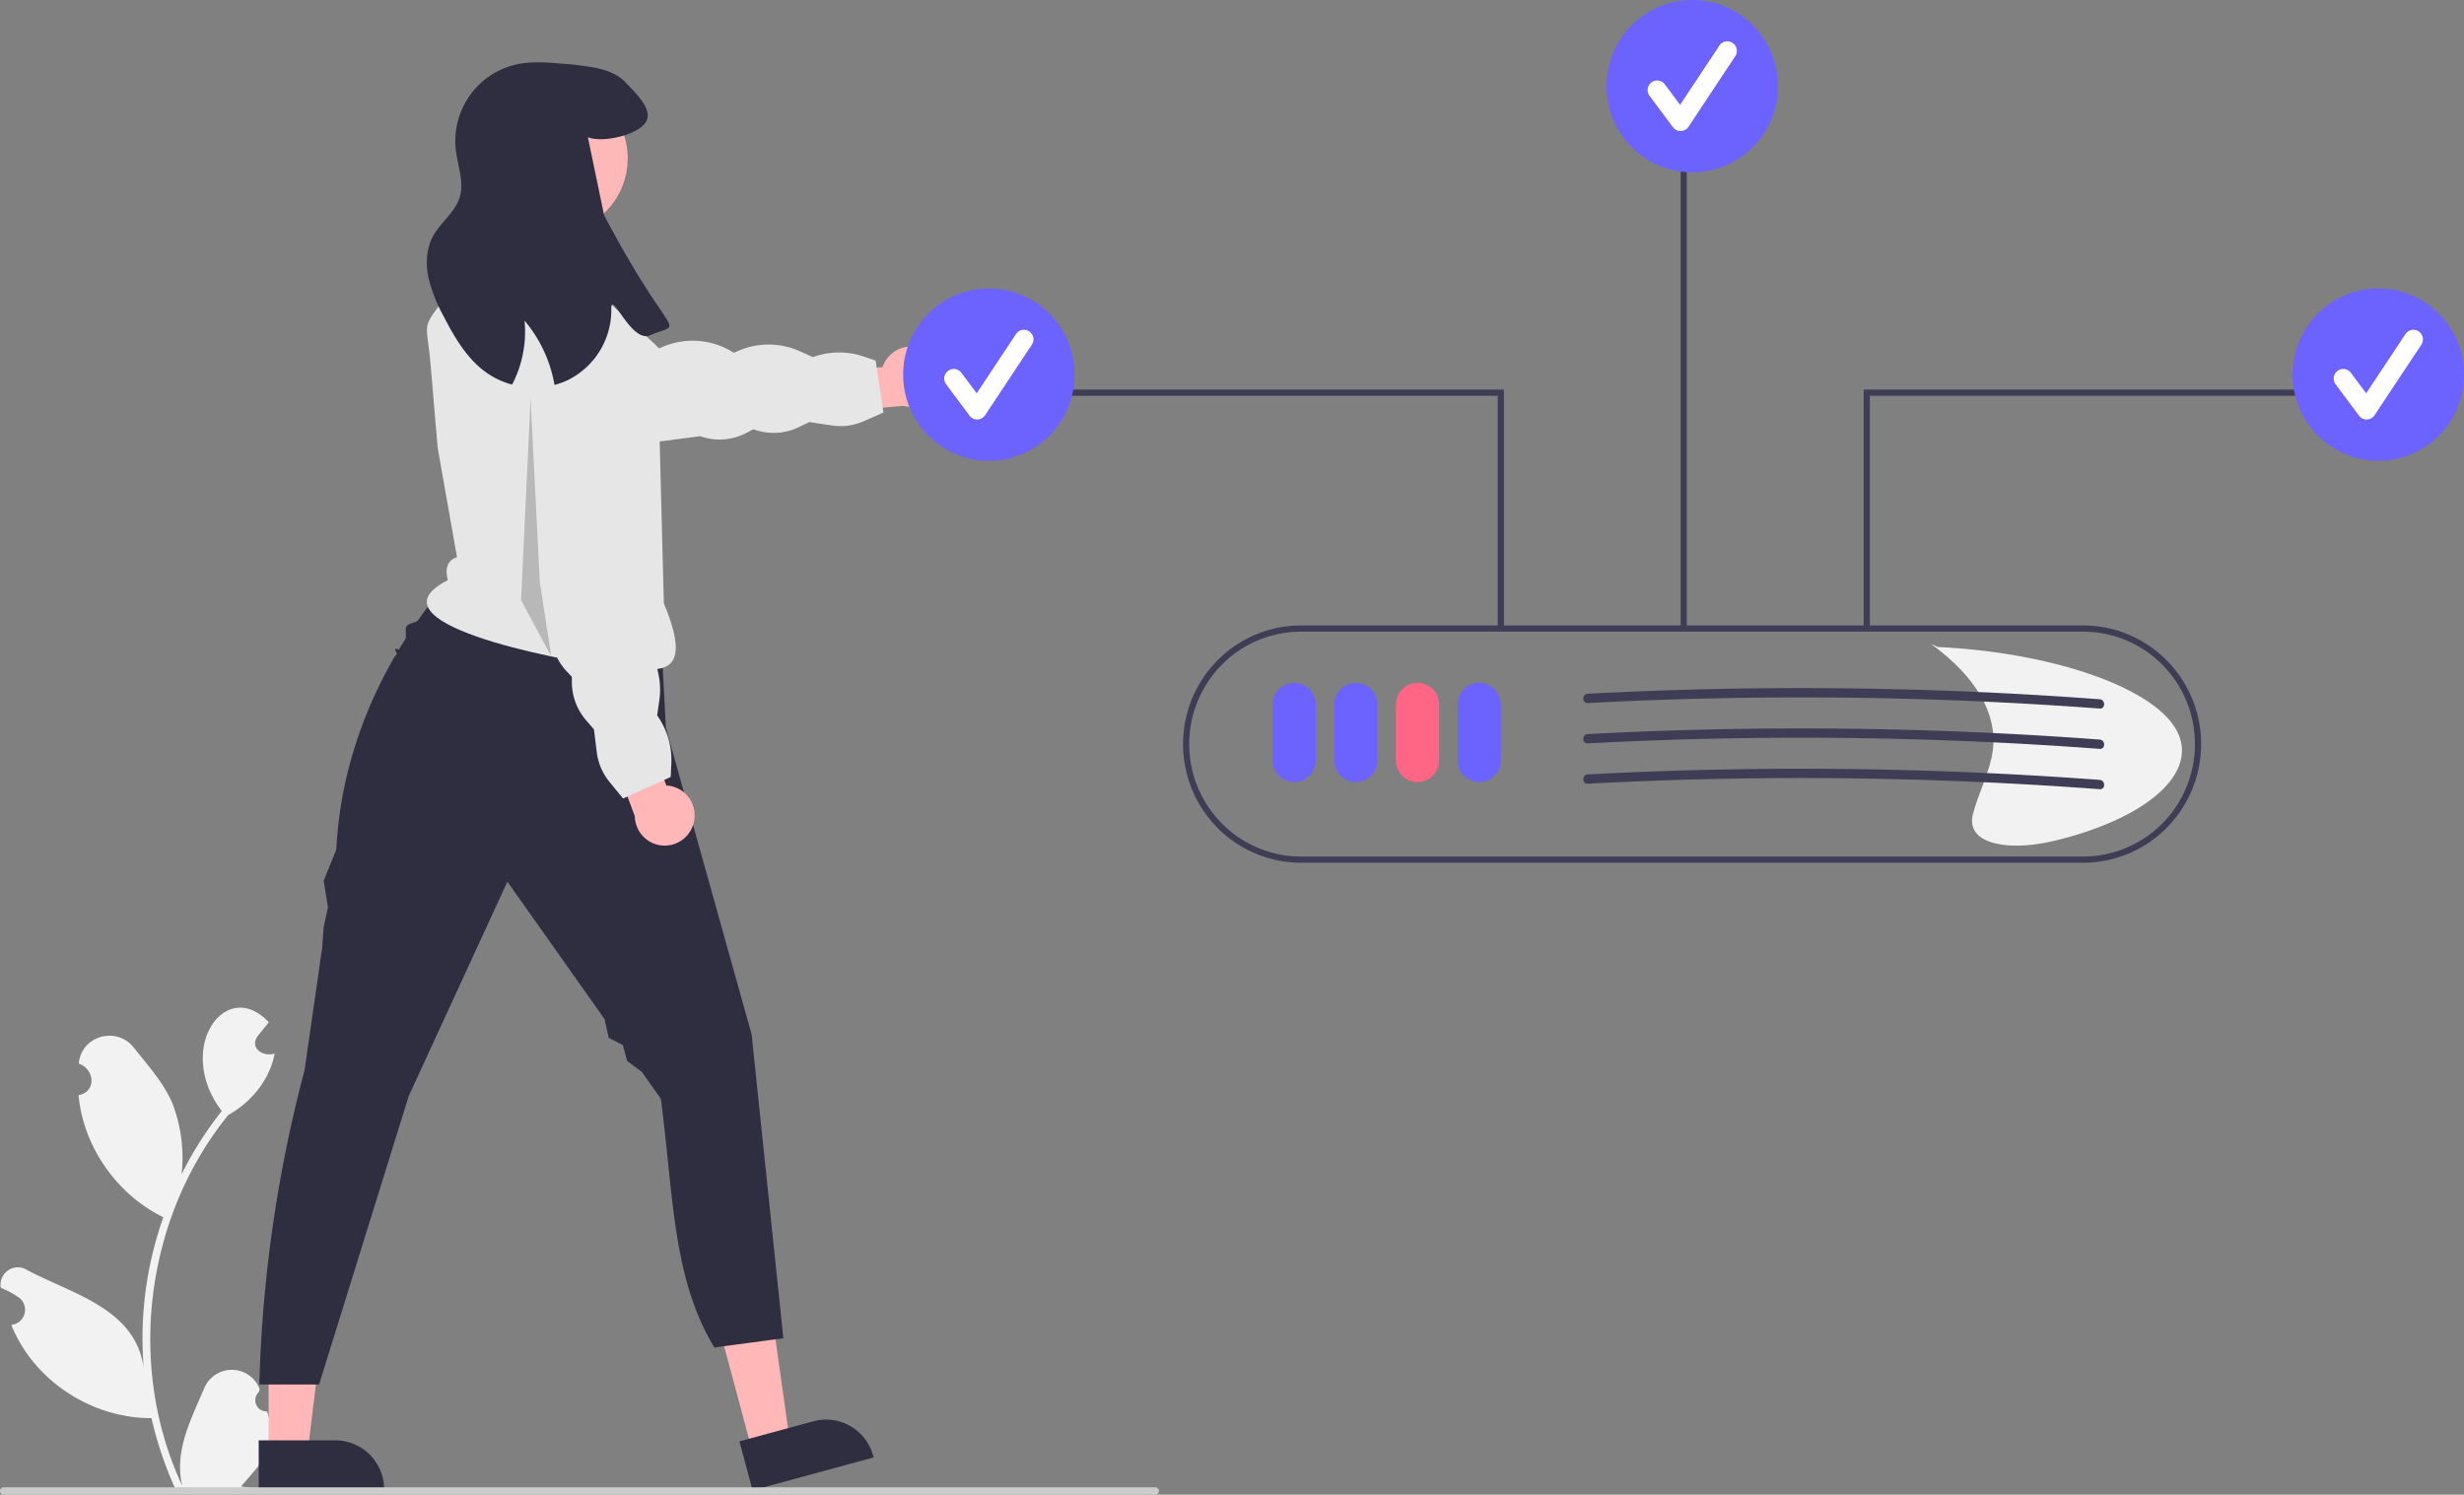
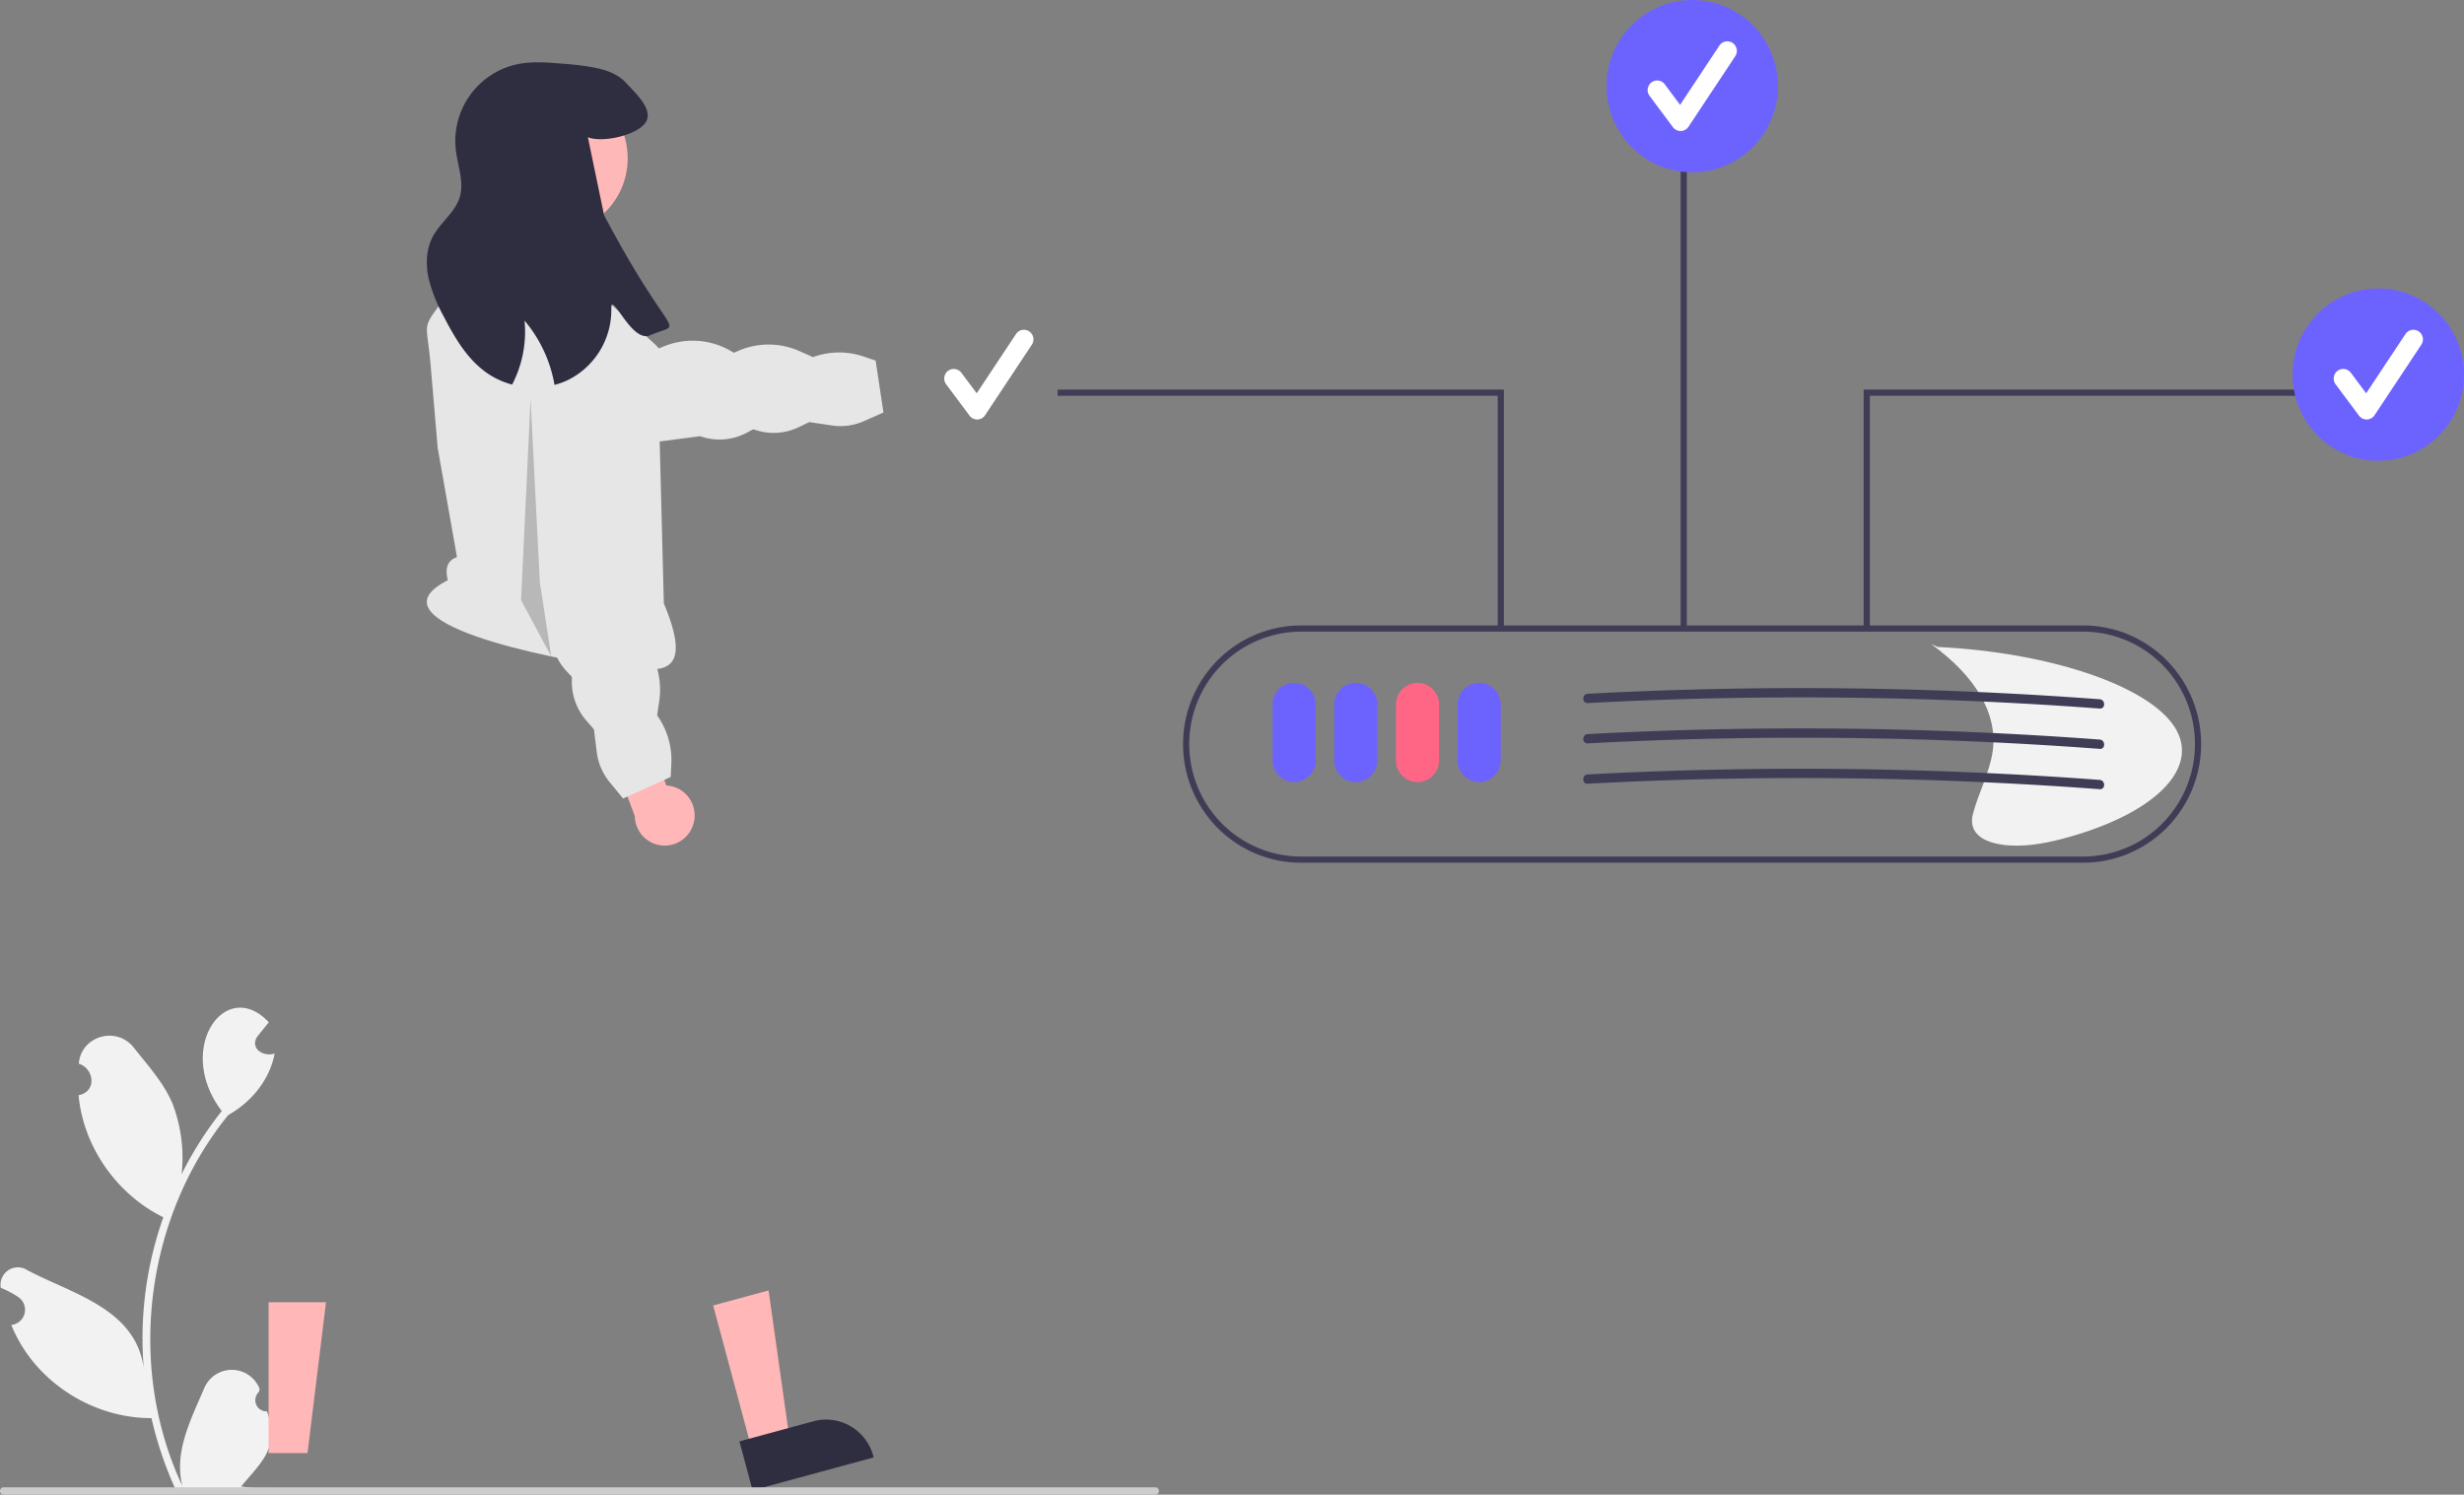
<svg xmlns="http://www.w3.org/2000/svg" width="600" height="364" viewBox="0 0 600 364" fill="none">
  <rect x="0" y="0" width="600" height="364" fill="#808080" stroke="none" />
  <g clip-path="url(#o0suai8lha)">
    <path d="M65.01 343.718a2.711 2.711 0 0 1-2.629-1.674 2.743 2.743 0 0 1 .662-3.057l.186-.744a7.327 7.327 0 0 0-2.652-3.355 7.265 7.265 0 0 0-8.153-.077 7.322 7.322 0 0 0-2.715 3.304c-3.217 7.572-7.38 15.41-5.31 23.75-13.676-29.147-9.025-65.403 11.187-90.329 5.587-3.095 10.115-8.593 11.294-14.977-2.765.942-6.212-1.32-4.133-4.249.9-1.119 1.81-2.229 2.712-3.349-10.503-11.248-23.018 6.43-11.457 21.611a87.578 87.578 0 0 0-9.774 15.374 36.983 36.983 0 0 0-2.185-17.09c-2.09-5.073-6.01-9.344-9.461-13.729-4.197-5.343-12.833-2.878-13.398 3.902 3.873 1.28 4.376 6.905-.054 7.675 1.16 12.613 9.355 24.205 20.642 29.737a88.301 88.301 0 0 0-4.774 36.72c-1.992-14.541-17.515-18.07-28.365-23.849a4.21 4.21 0 0 0-4.62.037 4.245 4.245 0 0 0-1.544 1.86 4.272 4.272 0 0 0-.282 2.407 24.36 24.36 0 0 1 4.28 2.27 3.706 3.706 0 0 1 1.387 1.755 3.73 3.73 0 0 1 .13 2.239 3.713 3.713 0 0 1-1.178 1.904 3.679 3.679 0 0 1-2.054.874c5.47 13.611 19.609 22.751 34.13 22.699a90.667 90.667 0 0 0 6.034 17.712H64.47c.077-.241.147-.49.216-.731a24.284 24.284 0 0 1-5.964-.357c5.279-6.284 9.36-9.49 6.288-18.263z" fill="#F2F2F2" />
    <path d="m112.273 117.667 3.509 31.824 44.815.777-5.409-38.071-42.915 5.47zM183.185 353.392l9.145-2.484-5.177-36.651-13.497 3.666 9.529 35.469z" fill="#FFB7B7" />
    <path d="m180.055 351.023 18.009-4.892h.001a11.835 11.835 0 0 1 9.024 1.177 11.943 11.943 0 0 1 5.553 7.247l.101.375-29.487 8.01-3.201-11.917z" fill="#2F2E41" />
    <path d="m65.408 353.875 9.473-.001 4.506-36.741-13.98.001v36.741z" fill="#FFB7B7" />
-     <path d="M62.992 350.764H81.648c3.153 0 6.177 1.259 8.407 3.501a11.99 11.99 0 0 1 3.482 8.453v.389l-30.544.001v-12.344zM115.075 130.973l-6.381 11.549a77.03 77.03 0 0 0-6.83 8.433c-.591.825-2.267.677-2.896 1.615-.45.671.154 2.4-.31 3.127-.498.779-1.001 1.59-1.51 2.433-.187.309-1.538-1.058-.561.94.159.325-.368.627-.552.946-6.467 11.211-13.181 27.319-14.14 46.881l-3.076 7.579 1.046 6.527-1.046 4.728-.368 5.102-.578 4.015-3.712 25.789a332.229 332.229 0 0 0-11.013 76.525H77.7l21.835-70.268 24.019-52.183 23.675 33.502.99 4.532 3.459 1.764 1.018 3.863 3.597 2.668 4.639 6.564c3.079 23.466 2.802 43.786 13.032 60.553l16.79-2.251-7.726-73.983-20.882-74.689-2.115-40.667-44.956-5.594z" fill="#2F2E41" />
    <path d="m111.281 135.685-4.7-26.583-1.726-20.236c-.977-11.48-2.582-8.042 4.187-17.338l16.79-11.256h13.432l6.716 11.256 13.575 12.374c8.794 8.89 1.909 17.402.95 18.498l1.146 44.541c9.092 21.601-5.531 14.839-11.193 15.758-16.79-2.251-61.564-11.256-41.416-21.386-.787-3.054.018-4.886 2.239-5.628z" fill="#E6E6E6" />
-     <path d="M225.253 85.281a7.217 7.217 0 0 0-8.719 1.405 7.297 7.297 0 0 0-1.61 2.71l-16.512 1.222-1.709 10.271 23.294-2.054a7.25 7.25 0 0 0 5.145-.569 7.314 7.314 0 0 0 3.47-3.86 7.357 7.357 0 0 0 .044-5.205 7.313 7.313 0 0 0-3.403-3.92z" fill="#FFB7B7" />
    <path d="m215.126 100.453-4.78 2.115a14.02 14.02 0 0 1-7.764 1.047l-5.509-.826-2.6 1.248a14.034 14.034 0 0 1-9.878.86l-1.199-.338-1.626.859a14.047 14.047 0 0 1-11.269.81l-10.134 1.312-29.075-18.688a9.583 9.583 0 0 1-4.054-1.898 9.383 9.383 0 0 1-3.2-5.077c-.484-2-.3-4.104.523-5.988a9.356 9.356 0 0 1 4.031-4.438 9.279 9.279 0 0 1 5.882-1.066l25.868 14.517 1.186-.496a18.513 18.513 0 0 1 16.793 1.28l.369.224 1.158-.497a18.514 18.514 0 0 1 14.877.11l3.232 1.447a18.507 18.507 0 0 1 12.268-.168l2.997 1.007 1.904 12.644z" fill="#E6E6E6" />
    <path d="M168.97 200.189a7.309 7.309 0 0 0-1.294-6.025 7.246 7.246 0 0 0-5.425-2.871l-5.609-15.664-10.298 1.106 8.23 22.009a7.354 7.354 0 0 0 1.928 4.829 7.253 7.253 0 0 0 9.628.967 7.325 7.325 0 0 0 2.84-4.351z" fill="#FFB7B7" />
    <path d="m151.718 194.468-3.312-4.06a14.231 14.231 0 0 1-3.09-7.239l-.689-5.557-1.895-2.183a14.23 14.23 0 0 1-3.479-9.336l.001-1.252-1.26-1.344a14.206 14.206 0 0 1-3.014-4.948 14.256 14.256 0 0 1-.792-5.748l-3.981-9.463-2.765-46.686-.543-9.617a9.711 9.711 0 0 1 .729-4.437 9.357 9.357 0 0 1 4.003-4.465 9.279 9.279 0 0 1 5.875-1.103 9.311 9.311 0 0 1 5.336 2.71 9.403 9.403 0 0 1 2.602 5.412l6.441 52.075.794 1.016a18.756 18.756 0 0 1 3.62 7.908 18.806 18.806 0 0 1-.331 8.7l-.117.418.788.987a18.752 18.752 0 0 1 3.445 6.811c.67 2.485.823 5.081.449 7.628l-.516 3.519a18.782 18.782 0 0 1 3.459 11.837l-.159 3.174-11.599 5.243z" fill="#E6E6E6" />
    <path d="M134.587 56.911c10.085 0 18.259-8.22 18.259-18.36 0-10.14-8.174-18.36-18.259-18.36-10.084 0-18.259 8.22-18.259 18.36 0 10.14 8.175 18.36 18.259 18.36z" fill="#FFB8B8" />
    <path d="m147.095 52.394-3.94-18.977c3.459 1.419 11.899-.439 14.014-3.534 2.116-3.095-2.317-7.113-4.869-9.848-1.836-1.959-4.488-2.916-7.097-3.479a67.974 67.974 0 0 0-8.417-1.058c-3.571-.292-7.186-.585-10.701.124a19 19 0 0 0-11.613 7.537 19.194 19.194 0 0 0-3.465 13.455c.459 3.816 2.049 7.688.952 11.368-1.12 3.737-4.702 6.168-6.548 9.601-1.612 3.017-1.78 6.664-1.086 10.018a37.9 37.9 0 0 0 3.761 9.533c2.619 5.077 5.608 10.175 10.219 13.507a19.358 19.358 0 0 0 6.403 3.016 27.938 27.938 0 0 0 3.022-15.577 32.94 32.94 0 0 1 7.298 15.656 17.318 17.318 0 0 0 3.37-1.238 18.966 18.966 0 0 0 7.682-7.086 19.108 19.108 0 0 0 2.784-10.101c-.157-5.088 4.776 8.342 9.425 6.348 8.641-3.706 5.657 2.652-11.194-29.265z" fill="#2F2E41" />
    <path d="M529.538 177.053c-6.462-10.079-30.486-18.194-57.697-19.492l-1.591-.713c10.988 7.974 16.221 17.068 14.988 26.047-.71 5.167-3.506 10.261-4.835 15.411-.731 2.831.188 6.422 7.234 7.416 4.765.672 10.022-.264 14.216-1.352 22.619-5.865 34.147-17.239 27.685-27.317z" fill="#F2F2F2" />
    <path d="M0 363.102a.898.898 0 0 0 .551.831.876.876 0 0 0 .343.067h280.422a.898.898 0 0 0 .632-1.534.89.89 0 0 0-.632-.263H.894a.876.876 0 0 0-.633.262.904.904 0 0 0-.261.637z" fill="#CCC" />
    <path d="M507.254 210.103H316.82a28.652 28.652 0 0 1-20.318-8.463 28.973 28.973 0 0 1-8.416-20.431 28.97 28.97 0 0 1 8.416-20.43 28.652 28.652 0 0 1 20.318-8.463h190.434c7.62 0 14.929 3.044 20.318 8.463a28.975 28.975 0 0 1 8.416 20.43 28.977 28.977 0 0 1-8.416 20.431 28.654 28.654 0 0 1-20.318 8.463zM316.82 153.827a27.158 27.158 0 0 0-19.256 8.02 27.459 27.459 0 0 0-7.976 19.362 27.46 27.46 0 0 0 7.976 19.363 27.158 27.158 0 0 0 19.256 8.02h190.434a27.156 27.156 0 0 0 19.255-8.02 27.46 27.46 0 0 0 7.976-19.363 27.459 27.459 0 0 0-7.976-19.362 27.156 27.156 0 0 0-19.255-8.02H316.82z" fill="#3F3D56" />
    <path d="M315.134 190.463a5.249 5.249 0 0 1-3.717-1.551 5.309 5.309 0 0 1-1.542-3.737v-13.597c0-1.402.554-2.747 1.54-3.739a5.246 5.246 0 0 1 3.719-1.548c1.394 0 2.732.557 3.718 1.548a5.305 5.305 0 0 1 1.54 3.739v13.597a5.309 5.309 0 0 1-1.542 3.737 5.248 5.248 0 0 1-3.716 1.551zM330.141 190.463a5.248 5.248 0 0 1-3.716-1.551 5.304 5.304 0 0 1-1.542-3.737v-13.597c0-1.402.554-2.747 1.54-3.739a5.246 5.246 0 0 1 3.718-1.548c1.395 0 2.732.557 3.719 1.548a5.305 5.305 0 0 1 1.54 3.739v13.597a5.309 5.309 0 0 1-1.542 3.737 5.25 5.25 0 0 1-3.717 1.551z" fill="#6C63FF" />
    <path d="M345.173 190.463a5.249 5.249 0 0 1-3.717-1.551 5.309 5.309 0 0 1-1.542-3.737v-13.597c0-1.402.554-2.747 1.54-3.739a5.246 5.246 0 0 1 3.719-1.548c1.394 0 2.732.557 3.718 1.548a5.305 5.305 0 0 1 1.54 3.739v13.597a5.309 5.309 0 0 1-1.542 3.737 5.248 5.248 0 0 1-3.716 1.551z" fill="#FF6584" />
    <path d="M360.188 190.463a5.247 5.247 0 0 1-3.716-1.551 5.304 5.304 0 0 1-1.542-3.737v-13.597c0-1.402.554-2.747 1.54-3.739a5.246 5.246 0 0 1 3.718-1.548c1.395 0 2.732.557 3.719 1.548a5.305 5.305 0 0 1 1.54 3.739v13.597a5.309 5.309 0 0 1-1.542 3.737 5.25 5.25 0 0 1-3.717 1.551z" fill="#6C63FF" />
    <path d="M366.208 153.071h-1.503V96.385H257.539v-1.511h108.669v58.197z" fill="#3F3D56" />
-     <path d="M240.791 112.22c11.525 0 20.868-9.395 20.868-20.984 0-11.59-9.343-20.985-20.868-20.985-11.526 0-20.869 9.395-20.869 20.985 0 11.589 9.343 20.984 20.869 20.984z" fill="#6C63FF" />
    <path d="M237.946 102.158a2.314 2.314 0 0 1-1.857-.934l-5.694-7.634a2.344 2.344 0 0 1 .463-3.27 2.313 2.313 0 0 1 3.252.47l3.724 4.993 9.567-14.43a2.31 2.31 0 0 1 3.218-.646 2.344 2.344 0 0 1 .645 3.235l-11.387 17.176a2.32 2.32 0 0 1-1.867 1.039l-.064.001z" fill="#fff" />
    <path d="M455.315 153.071h-1.503V94.874h108.669v1.51H455.315v56.687z" fill="#3F3D56" />
    <path d="M579.134 112.22c11.526 0 20.869-9.395 20.869-20.984 0-11.59-9.343-20.985-20.869-20.985-11.525 0-20.868 9.395-20.868 20.985 0 11.589 9.343 20.984 20.868 20.984z" fill="#6C63FF" />
    <path d="M576.289 102.158a2.315 2.315 0 0 1-1.856-.934l-5.694-7.634a2.344 2.344 0 0 1 .463-3.27 2.317 2.317 0 0 1 1.722-.443 2.313 2.313 0 0 1 1.529.912l3.725 4.994 9.567-14.43a2.311 2.311 0 0 1 3.218-.646 2.344 2.344 0 0 1 .645 3.235l-11.387 17.176a2.326 2.326 0 0 1-1.867 1.039l-.065.001z" fill="#fff" />
    <path d="M410.752 32.4h-1.502v120.671h1.502V32.401z" fill="#3F3D56" />
    <path d="M412.072 41.97c11.525 0 20.869-9.396 20.869-20.985C432.941 9.395 423.597 0 412.072 0c-11.526 0-20.869 9.395-20.869 20.985s9.343 20.984 20.869 20.984z" fill="#6C63FF" />
    <path d="M409.227 31.907a2.31 2.31 0 0 1-1.857-.934l-5.693-7.634a2.33 2.33 0 0 1-.443-1.731 2.333 2.333 0 0 1 1.723-1.933 2.308 2.308 0 0 1 2.434.863l3.725 4.994 9.566-14.43a2.31 2.31 0 0 1 3.218-.646 2.344 2.344 0 0 1 .645 3.235l-11.386 17.176a2.326 2.326 0 0 1-1.932 1.04z" fill="#fff" />
    <path d="M386.625 171.219a984.46 984.46 0 0 1 48.721-1.374 977.465 977.465 0 0 1 75.946 2.711c1.446.108 1.44-2.159 0-2.266a976.339 976.339 0 0 0-124.667-1.337c-1.443.076-1.452 2.343 0 2.266zM386.625 181.038a977.464 977.464 0 0 1 124.667 1.337c1.446.108 1.44-2.158 0-2.266a977.553 977.553 0 0 0-124.667-1.337c-1.443.077-1.452 2.343 0 2.266zM386.625 190.859a983.238 983.238 0 0 1 48.721-1.374 977.465 977.465 0 0 1 75.946 2.711c1.446.107 1.44-2.159 0-2.267a983.636 983.636 0 0 0-48.681-2.418 977.553 977.553 0 0 0-75.986 1.082c-1.443.076-1.452 2.343 0 2.266z" fill="#3F3D56" />
    <path opacity=".2" d="m129.196 97.173-2.313 48.987 7.353 13.71-2.787-18.129-2.253-44.568z" fill="#000" />
  </g>
  <defs>
    <clipPath id="o0suai8lha">
      <path fill="#fff" d="M0 0h600v364H0z" />
    </clipPath>
  </defs>
</svg>